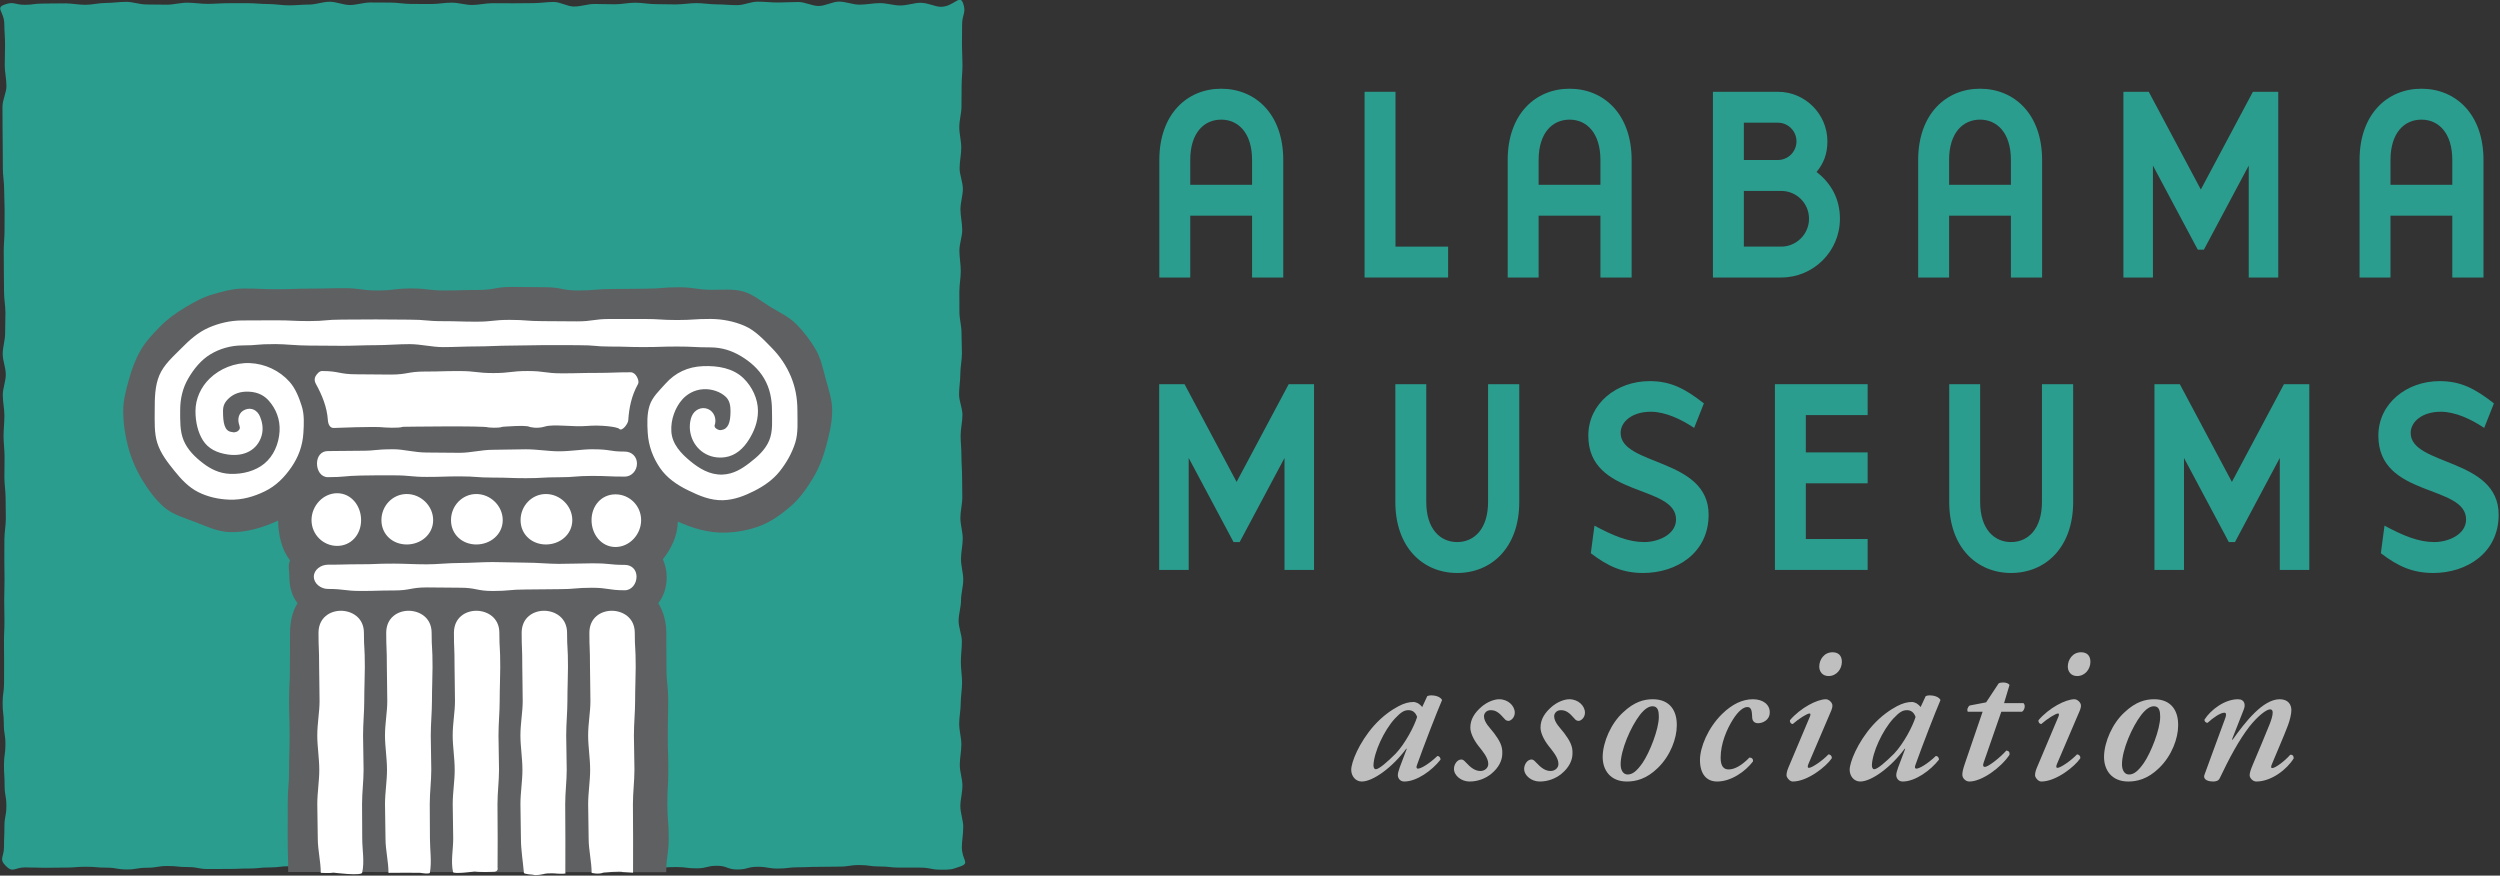
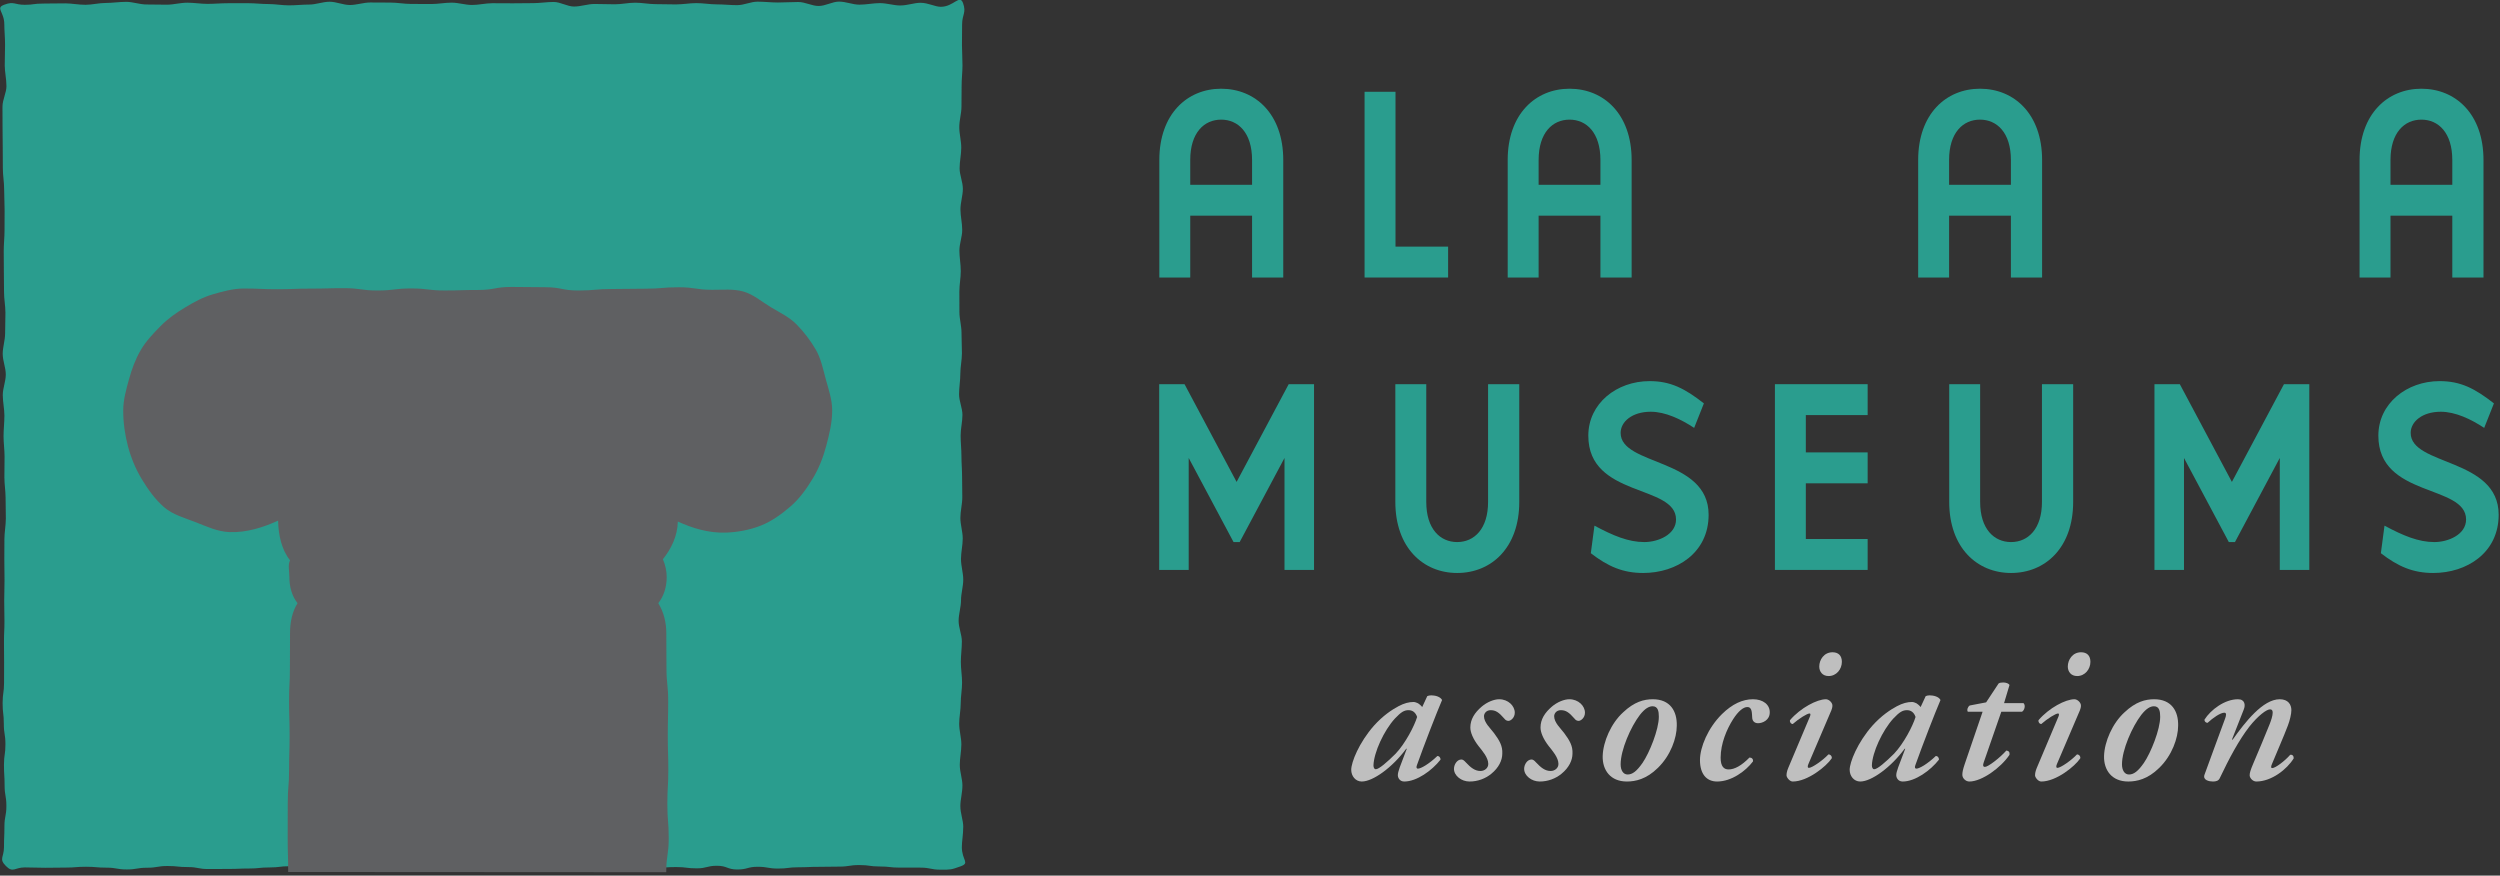
<svg xmlns="http://www.w3.org/2000/svg" width="100%" height="100%" viewBox="0 0 1085 380" version="1.1" xml:space="preserve" style="fill-rule:evenodd;clip-rule:evenodd;stroke-linejoin:round;stroke-miterlimit:1.414;">
  <rect x="0" y="0" width="1085" height="380" fill="#333333" stroke="none" />
  <g transform="matrix(1,0,0,1,-312,-536)">
    <g transform="matrix(4.167,0,0,4.167,-752.232,1788.23)">
      <path d="M355.442,-210.281C354.444,-209.923 354.428,-209.932 353.37,-209.932C352.311,-209.932 352.311,-210.146 351.252,-210.146C350.194,-210.146 350.194,-210.146 349.135,-210.146C348.077,-210.146 348.077,-210.265 347.018,-210.265C345.96,-210.265 345.96,-210.414 344.901,-210.414C343.842,-210.414 343.842,-210.252 342.784,-210.252C341.723,-210.252 341.723,-210.229 340.665,-210.229C339.604,-210.229 339.604,-210.183 338.543,-210.183C337.485,-210.183 337.485,-210.049 336.426,-210.049C335.366,-210.049 335.366,-210.235 334.307,-210.235C333.249,-210.235 333.249,-209.952 332.19,-209.952C331.131,-209.952 331.131,-210.34 330.071,-210.34C329.012,-210.34 329.012,-210.071 327.952,-210.071C326.891,-210.071 326.891,-210.205 325.833,-210.205C324.772,-210.205 324.772,-210.136 323.713,-210.136C322.655,-210.136 322.655,-209.918 321.594,-209.918C320.536,-209.918 320.536,-209.978 319.475,-209.978C318.415,-209.978 318.415,-210.138 317.354,-210.138C316.295,-210.138 316.295,-210.002 315.235,-210.002C314.176,-210.002 314.176,-210.269 313.116,-210.269C312.055,-210.269 312.055,-210.219 310.997,-210.219C309.936,-210.219 309.936,-210.374 308.876,-210.374C307.819,-210.374 307.819,-210.189 306.761,-210.189C305.702,-210.189 305.702,-210.296 304.643,-210.296C303.583,-210.296 303.583,-210.316 302.522,-210.316C301.464,-210.316 301.464,-210.19 300.405,-210.19C300.405,-210.19 299.347,-210.277 298.289,-210.277C297.231,-210.277 297.231,-210.338 296.172,-210.338C295.111,-210.338 295.111,-210.082 294.051,-210.082C292.991,-210.082 292.991,-209.862 291.932,-209.862C290.873,-209.862 290.873,-210.176 289.814,-210.176C288.754,-210.176 288.754,-210.211 287.694,-210.211C286.633,-210.211 286.633,-210.293 285.571,-210.293C284.512,-210.293 284.512,-210.165 283.452,-210.165C282.391,-210.165 282.391,-210.054 281.33,-210.054C280.269,-210.054 280.269,-210.01 279.209,-210.01C278.147,-210.01 278.147,-210 277.085,-210C276.024,-210 276.024,-210.204 274.964,-210.204C273.902,-210.204 273.902,-210.315 272.841,-210.315C271.78,-210.315 271.78,-210.136 270.718,-210.136C269.659,-210.136 269.659,-209.956 268.599,-209.956C267.538,-209.956 267.538,-210.144 266.477,-210.144C265.415,-210.144 265.415,-210.237 264.353,-210.237C263.29,-210.237 263.29,-210.151 262.228,-210.151C261.165,-210.151 261.165,-210.131 260.102,-210.131C259.038,-210.131 259.038,-210.168 257.974,-210.168C256.909,-210.168 256.761,-209.561 256.01,-210.315C255.256,-211.073 255.811,-211.22 255.811,-212.29C255.811,-213.36 255.856,-213.36 255.856,-214.43C255.856,-215.501 256.06,-215.501 256.06,-216.572C256.06,-217.641 255.875,-217.641 255.875,-218.71C255.875,-219.78 255.808,-219.78 255.808,-220.85C255.808,-221.919 255.961,-221.919 255.961,-222.989C255.961,-224.058 255.793,-224.058 255.793,-225.128C255.793,-226.199 255.668,-226.199 255.668,-227.27C255.668,-228.34 255.818,-228.34 255.818,-229.41C255.818,-230.48 255.823,-230.48 255.823,-231.55C255.823,-232.62 255.81,-232.62 255.81,-233.689C255.81,-234.76 255.859,-234.76 255.859,-235.83C255.859,-236.901 255.834,-236.901 255.834,-237.972C255.834,-239.043 255.866,-238.743 255.866,-240.112C255.866,-240.714 255.846,-241.431 255.846,-242.249C255.846,-242.901 255.855,-243.617 255.855,-244.391C255.855,-245.063 256.004,-245.777 256.004,-246.53C256.004,-247.213 255.977,-247.927 255.977,-248.669C255.977,-249.36 255.853,-250.074 255.853,-250.81C255.853,-251.505 255.871,-252.22 255.871,-252.95C255.871,-253.649 255.765,-254.363 255.765,-255.089C255.765,-255.791 255.854,-256.505 255.854,-257.229C255.854,-257.934 255.684,-258.647 255.684,-259.37C255.684,-260.077 255.998,-260.791 255.998,-261.511C255.998,-262.22 255.677,-262.935 255.677,-263.653C255.677,-264.363 255.929,-265.077 255.929,-265.793C255.929,-266.505 255.961,-267.22 255.961,-267.935C255.961,-268.649 255.815,-269.365 255.815,-270.08C255.815,-270.796 255.797,-271.512 255.797,-272.225C255.797,-272.944 255.784,-273.66 255.784,-274.372C255.784,-275.092 255.867,-275.808 255.867,-276.518C255.867,-277.24 255.875,-277.955 255.875,-278.664C255.875,-279.386 255.827,-280.102 255.827,-280.807C255.827,-281.533 255.692,-282.248 255.692,-282.951C255.692,-283.68 255.68,-284.396 255.68,-285.096C255.68,-285.828 255.661,-286.543 255.661,-287.24C255.661,-287.979 255.653,-288.697 255.653,-289.39C255.653,-290.134 256.067,-290.85 256.067,-291.534C256.067,-292.289 255.89,-293.006 255.89,-293.68C255.89,-294.453 255.922,-295.168 255.922,-295.82C255.922,-296.64 255.845,-297.357 255.845,-297.96C255.845,-299.326 254.864,-299.668 255.868,-300.032C256.864,-300.394 256.904,-300.011 257.963,-300.011C259.022,-300.011 258.713,-300.142 260.081,-300.142C260.674,-300.142 261.384,-300.161 262.199,-300.161C262.841,-300.161 263.548,-300.012 264.316,-300.012C264.98,-300.012 265.687,-300.204 266.436,-300.204C267.109,-300.204 267.815,-300.319 268.552,-300.319C269.231,-300.319 269.938,-300.044 270.668,-300.044C271.352,-300.044 272.058,-300.022 272.783,-300.022C273.471,-300.022 274.177,-300.231 274.899,-300.231C275.59,-300.231 276.296,-300.108 277.016,-300.108C277.709,-300.108 278.415,-300.175 279.133,-300.175C279.829,-300.175 280.535,-300.177 281.251,-300.177C281.948,-300.177 282.654,-300.089 283.37,-300.089C284.067,-300.089 284.774,-299.953 285.488,-299.953C286.188,-299.953 286.895,-300.036 287.607,-300.036C288.307,-300.036 289.013,-300.33 289.724,-300.33C290.425,-300.33 291.131,-299.99 291.841,-299.99C292.543,-299.99 293.25,-300.252 293.96,-300.252C294.663,-300.252 295.37,-300.241 296.079,-300.241C296.783,-300.241 297.49,-300.101 298.199,-300.101C298.904,-300.101 299.611,-300.092 300.32,-300.092C301.024,-300.092 301.73,-300.235 302.437,-300.235C303.143,-300.235 303.85,-299.994 304.557,-299.994C305.264,-299.994 305.972,-300.176 306.679,-300.176C307.388,-300.176 308.096,-300.166 308.803,-300.166C309.512,-300.166 310.221,-300.184 310.93,-300.184C311.639,-300.184 312.35,-300.307 313.057,-300.307C313.768,-300.307 314.479,-299.83 315.186,-299.83C315.895,-299.83 316.602,-300.097 317.307,-300.097C318.018,-300.097 318.725,-300.064 319.43,-300.064C320.141,-300.064 320.848,-300.23 321.551,-300.23C322.264,-300.23 322.973,-300.079 323.674,-300.079C324.389,-300.079 325.096,-300.051 325.797,-300.051C326.512,-300.051 327.221,-300.186 327.922,-300.186C328.637,-300.186 329.346,-300.056 330.045,-300.056C330.762,-300.056 331.469,-299.974 332.168,-299.974C332.885,-299.974 333.594,-300.337 334.29,-300.337C335.01,-300.337 335.717,-300.25 336.411,-300.25C337.133,-300.25 337.84,-300.302 338.532,-300.302C339.256,-300.302 339.963,-299.889 340.653,-299.889C341.381,-299.889 342.088,-300.343 342.776,-300.343C343.506,-300.343 344.213,-300.025 344.895,-300.025C345.633,-300.025 346.34,-300.186 347.014,-300.186C347.766,-300.186 348.475,-299.941 349.139,-299.941C349.907,-299.941 350.614,-300.221 351.256,-300.221C352.073,-300.221 352.782,-299.803 353.374,-299.803C354.741,-299.803 355.354,-301.168 355.704,-300.17C356.057,-299.161 355.6,-299.026 355.6,-297.956C355.6,-296.886 355.585,-297.195 355.585,-295.815C355.585,-295.215 355.639,-294.499 355.639,-293.676C355.639,-293.026 355.549,-292.311 355.549,-291.536C355.549,-290.867 355.534,-290.152 355.534,-289.397C355.534,-288.716 355.307,-288.001 355.307,-287.256C355.307,-286.568 355.512,-285.854 355.512,-285.116C355.512,-284.423 355.34,-283.71 355.34,-282.977C355.34,-282.281 355.678,-281.567 355.678,-280.837C355.678,-280.139 355.428,-279.425 355.428,-278.698C355.428,-277.997 355.612,-277.283 355.612,-276.558C355.612,-275.855 355.319,-275.141 355.319,-274.418C355.319,-273.713 355.461,-272.999 355.461,-272.277C355.461,-271.571 355.315,-270.858 355.315,-270.138C355.315,-269.431 355.321,-268.717 355.321,-267.998C355.321,-267.29 355.538,-266.576 355.538,-265.857C355.538,-265.147 355.581,-264.434 355.581,-263.716C355.581,-263.005 355.415,-262.291 355.415,-261.574C355.415,-260.864 355.284,-260.152 355.284,-259.438C355.284,-258.726 355.635,-258.013 355.635,-257.298C355.635,-256.585 355.446,-255.871 355.446,-255.157C355.446,-254.442 355.53,-253.727 355.53,-253.012C355.53,-252.296 355.598,-251.581 355.598,-250.866C355.598,-250.149 355.62,-249.433 355.62,-248.719C355.62,-248.001 355.42,-247.284 355.42,-246.57C355.42,-245.853 355.665,-245.138 355.665,-244.427C355.665,-243.709 355.483,-242.993 355.483,-242.283C355.483,-241.564 355.719,-240.848 355.719,-240.139C355.719,-239.418 355.487,-238.703 355.487,-237.994C355.487,-237.272 355.237,-236.557 355.237,-235.85C355.237,-235.127 355.575,-234.412 355.575,-233.706C355.575,-232.981 355.469,-232.267 355.469,-231.563C355.469,-230.836 355.596,-230.122 355.596,-229.42C355.596,-228.692 355.456,-227.978 355.456,-227.278C355.456,-226.547 355.297,-225.833 355.297,-225.135C355.297,-224.401 355.522,-223.686 355.522,-222.993C355.522,-222.254 355.358,-221.54 355.358,-220.852C355.358,-220.105 355.633,-219.39 355.633,-218.708C355.633,-217.95 355.418,-217.234 355.418,-216.563C355.418,-215.788 355.719,-215.073 355.719,-214.424C355.719,-213.602 355.573,-212.885 355.573,-212.286C355.573,-210.91 356.446,-210.64 355.442,-210.281Z" style="fill:rgb(42,157,142);" />
    </g>
    <g transform="matrix(4.167,0,0,4.167,-752.232,1788.23)">
      <path d="M324.786,-209.669C324.786,-211.447 325.043,-211.447 325.043,-213.224C325.043,-215 324.901,-215 324.901,-216.775C324.901,-218.552 325.002,-218.552 325.002,-220.33C325.002,-222.107 324.946,-222.107 324.946,-223.885C324.946,-225.663 324.989,-225.663 324.989,-227.442C324.989,-229.223 324.809,-229.223 324.809,-231.004C324.809,-232.785 324.793,-232.785 324.793,-234.566C324.793,-235.735 324.504,-236.8 323.958,-237.688C324.542,-238.439 324.833,-239.385 324.833,-240.416C324.833,-241.057 324.678,-241.717 324.436,-242.267C325.309,-243.353 325.963,-244.689 325.991,-246.191C327.497,-245.504 329.2,-244.977 330.985,-245.038C332.249,-245.082 333.508,-245.327 334.622,-245.763C335.772,-246.213 336.807,-246.972 337.739,-247.775C338.661,-248.57 339.391,-249.59 340.043,-250.668C340.668,-251.702 341.126,-252.85 341.452,-254.086C341.756,-255.249 342.071,-256.472 342.069,-257.765C342.069,-258.885 341.698,-259.94 341.411,-260.984C341.118,-262.051 340.907,-263.157 340.36,-264.1C339.809,-265.048 339.126,-265.942 338.362,-266.72C337.6,-267.496 336.588,-267.967 335.659,-268.529C334.733,-269.087 333.868,-269.85 332.821,-270.149C331.795,-270.444 330.67,-270.322 329.571,-270.329C327.831,-270.331 327.831,-270.592 326.09,-270.592C324.348,-270.592 324.348,-270.444 322.606,-270.444C320.864,-270.444 320.864,-270.411 319.122,-270.411C317.379,-270.411 317.379,-270.256 315.637,-270.256C313.895,-270.256 313.895,-270.597 312.153,-270.597C310.409,-270.597 310.409,-270.626 308.667,-270.626C306.923,-270.626 306.923,-270.311 305.18,-270.311C303.437,-270.311 303.437,-270.259 301.693,-270.259C299.951,-270.259 299.951,-270.469 298.21,-270.469C296.467,-270.469 296.467,-270.256 294.723,-270.256C292.98,-270.256 292.98,-270.498 291.236,-270.498C289.492,-270.498 289.492,-270.453 287.748,-270.453C286.001,-270.453 286.001,-270.387 284.253,-270.387C282.507,-270.387 282.506,-270.464 280.76,-270.461C279.657,-270.455 278.611,-270.158 277.585,-269.864C276.536,-269.564 275.61,-269.052 274.684,-268.495C273.751,-267.934 272.887,-267.329 272.123,-266.553C271.357,-265.775 270.603,-264.992 270.051,-264.044C269.502,-263.102 269.123,-262.074 268.83,-261.007C268.542,-259.962 268.231,-258.886 268.23,-257.765C268.228,-256.472 268.412,-255.213 268.717,-254.051C269.043,-252.814 269.536,-251.641 270.161,-250.606C270.813,-249.528 271.566,-248.48 272.488,-247.684C273.42,-246.88 274.662,-246.56 275.813,-246.108C276.926,-245.674 278.055,-245.135 279.32,-245.091C281.107,-245.029 282.854,-245.599 284.361,-246.286C284.389,-244.784 284.729,-243.246 285.6,-242.161C285.358,-241.61 285.534,-241.057 285.534,-240.416C285.534,-239.385 285.797,-238.439 286.382,-237.688C285.834,-236.801 285.602,-235.735 285.602,-234.566C285.602,-232.789 285.59,-232.789 285.59,-231.014C285.59,-229.238 285.503,-229.238 285.503,-227.463C285.503,-225.687 285.558,-225.687 285.558,-223.909C285.558,-222.132 285.505,-222.132 285.505,-220.357C285.505,-218.58 285.364,-218.58 285.364,-216.804C285.364,-215.027 285.358,-215.027 285.358,-213.248C285.358,-211.47 285.409,-211.47 285.409,-209.693" style="fill:rgb(95,96,98);fill-rule:nonzero;" />
    </g>
    <g transform="matrix(4.167,0,0,4.167,-752.232,1788.23)">
-       <path d="M289.545,-250.813C288.826,-250.813 288.41,-251.5 288.41,-252.23C288.41,-252.96 288.826,-253.531 289.545,-253.531C291.262,-253.531 291.262,-253.564 292.978,-253.564C294.695,-253.564 294.321,-253.72 296.413,-253.72C297.409,-253.72 298.574,-253.379 299.846,-253.379C300.927,-253.379 302.085,-253.35 303.28,-253.35C304.404,-253.35 305.561,-253.665 306.717,-253.665C307.876,-253.665 309.034,-253.717 310.157,-253.717C311.356,-253.717 312.516,-253.507 313.598,-253.507C314.872,-253.507 316.04,-253.72 317.036,-253.72C319.126,-253.72 318.751,-253.478 320.467,-253.478C321.184,-253.478 321.737,-252.96 321.737,-252.23C321.737,-251.5 321.184,-250.871 320.467,-250.871C318.751,-250.871 318.751,-250.944 317.034,-250.944C315.315,-250.944 315.315,-250.804 313.598,-250.804C311.881,-250.804 311.881,-250.707 310.165,-250.707C308.448,-250.707 308.448,-250.77 306.733,-250.77C305.016,-250.77 305.016,-250.896 303.299,-250.896C301.581,-250.896 301.581,-250.84 299.864,-250.84C298.146,-250.84 298.146,-251.003 296.428,-251.003C294.707,-251.003 294.706,-251.015 292.985,-250.983C291.264,-250.952 291.266,-250.813 289.545,-250.813ZM315.002,-246.34C315.002,-244.848 313.719,-243.803 312.252,-243.803C310.788,-243.803 309.614,-244.848 309.614,-246.34C309.614,-247.832 310.788,-249.058 312.252,-249.058C313.719,-249.058 315.002,-247.832 315.002,-246.34ZM307.756,-246.34C307.756,-244.848 306.472,-243.803 305.005,-243.803C303.539,-243.803 302.368,-244.848 302.368,-246.34C302.368,-247.832 303.539,-249.058 305.005,-249.058C306.472,-249.058 307.756,-247.832 307.756,-246.34ZM300.509,-246.34C300.509,-244.848 299.225,-243.803 297.758,-243.803C296.292,-243.803 295.121,-244.848 295.121,-246.34C295.121,-247.832 296.292,-249.058 297.758,-249.058C299.225,-249.058 300.509,-247.832 300.509,-246.34ZM316.53,-256.147C315.13,-256.022 313.038,-256.363 312.162,-256.089C311.286,-255.816 310.527,-256.059 310.527,-256.059C310.208,-256.262 307.728,-256.059 307.728,-256.059C307.277,-255.888 306.266,-255.996 306.266,-255.996C305.821,-256.187 297.362,-256.059 297.362,-256.059C296.903,-255.888 295.39,-255.996 295.39,-255.996C294.564,-256.123 290.138,-255.938 290.138,-255.938C289.737,-255.938 289.567,-256.361 289.542,-256.768C289.457,-258.104 288.935,-259.377 288.281,-260.556C288.149,-260.795 288.124,-261.086 288.26,-261.324C288.396,-261.561 288.658,-261.869 288.928,-261.869C290.713,-261.869 290.713,-261.528 292.498,-261.528C294.284,-261.528 294.284,-261.499 296.07,-261.499C297.856,-261.499 297.856,-261.814 299.642,-261.814C301.428,-261.814 301.428,-261.866 303.213,-261.866C304.999,-261.866 304.999,-261.656 306.785,-261.656C308.569,-261.656 308.569,-261.869 310.356,-261.869C312.141,-261.869 312.141,-261.627 313.928,-261.627C315.717,-261.627 315.717,-261.672 317.506,-261.672C319.295,-261.672 319.295,-261.738 321.085,-261.738C321.354,-261.738 321.573,-261.536 321.711,-261.299C321.846,-261.062 321.967,-260.734 321.836,-260.495C321.182,-259.315 320.915,-258.079 320.831,-256.745C320.805,-256.337 320.158,-255.542 319.891,-255.843C319.699,-256.06 317.929,-256.272 316.53,-256.147ZM290.511,-249.141C291.977,-249.141 293.004,-247.832 293.004,-246.34C293.004,-244.848 291.977,-243.655 290.511,-243.655C289.045,-243.655 287.841,-244.848 287.841,-246.34C287.841,-247.832 289.045,-249.141 290.511,-249.141ZM290.136,-209.622C289.772,-209.548 288.804,-209.603 288.804,-209.603C288.804,-210.783 288.493,-211.978 288.493,-213.173C288.493,-214.371 288.442,-215.566 288.442,-216.748C288.442,-217.959 288.649,-219.154 288.649,-220.32C288.649,-221.554 288.44,-222.753 288.44,-223.896C288.44,-225.162 288.678,-226.363 288.678,-227.469C288.678,-228.811 288.634,-230.016 288.634,-231.036C288.634,-233.253 288.568,-232.817 288.568,-234.6C288.568,-236.205 289.795,-236.899 290.9,-236.899C292.007,-236.899 293.298,-236.205 293.298,-234.6C293.298,-232.817 293.393,-233.253 293.393,-231.035C293.393,-230.015 293.332,-228.81 293.332,-227.467C293.332,-226.362 293.209,-225.164 293.209,-223.898C293.209,-222.758 293.263,-221.562 293.263,-220.33C293.263,-219.168 293.104,-217.974 293.104,-216.763C293.104,-215.584 293.122,-214.388 293.122,-213.193C293.122,-211.998 293.373,-210.772 293.117,-209.621C293.036,-209.255 290.136,-209.622 290.136,-209.622ZM299.127,-209.61C298.531,-209.625 295.856,-209.603 295.856,-209.603C295.856,-210.783 295.546,-211.978 295.546,-213.173C295.546,-214.371 295.495,-215.566 295.495,-216.748C295.495,-217.959 295.702,-219.154 295.702,-220.32C295.702,-221.554 295.493,-222.753 295.493,-223.896C295.493,-225.162 295.731,-226.363 295.731,-227.469C295.731,-228.811 295.687,-230.016 295.687,-231.036C295.687,-233.253 295.621,-232.817 295.621,-234.6C295.621,-236.205 296.846,-236.899 297.953,-236.899C299.059,-236.899 300.35,-236.205 300.35,-234.6C300.35,-232.817 300.445,-233.253 300.445,-231.035C300.445,-230.015 300.384,-228.81 300.384,-227.467C300.384,-226.362 300.26,-225.164 300.26,-223.898C300.26,-222.758 300.314,-221.562 300.314,-220.33C300.314,-219.168 300.155,-217.974 300.155,-216.763C300.155,-215.584 300.174,-214.388 300.174,-213.193C300.174,-211.998 300.374,-210.783 300.169,-209.621C300.135,-209.429 299.127,-209.61 299.127,-209.61ZM302.577,-209.687C302.333,-210.841 302.598,-211.978 302.598,-213.173C302.598,-214.371 302.547,-215.566 302.547,-216.748C302.547,-217.959 302.753,-219.154 302.753,-220.32C302.753,-221.554 302.544,-222.753 302.544,-223.896C302.544,-225.162 302.782,-226.363 302.782,-227.469C302.782,-228.811 302.738,-230.016 302.738,-231.036C302.738,-233.253 302.673,-232.817 302.673,-234.6C302.673,-236.205 303.899,-236.899 305.006,-236.899C306.111,-236.899 307.404,-236.205 307.404,-234.6C307.404,-232.817 307.497,-233.253 307.497,-231.035C307.497,-230.015 307.437,-228.81 307.437,-227.467C307.437,-226.362 307.314,-225.164 307.314,-223.898C307.314,-222.758 307.369,-221.562 307.369,-220.33C307.369,-219.168 307.209,-217.974 307.209,-216.763C307.209,-215.584 307.228,-214.388 307.228,-213.193C307.228,-211.998 307.218,-211.335 307.218,-210.156C307.218,-210.156 307.359,-209.671 306.721,-209.711C306.721,-209.711 305.511,-209.644 304.839,-209.745C304.839,-209.745 302.628,-209.445 302.577,-209.687ZM309.961,-209.603C309.862,-210.779 309.651,-211.978 309.651,-213.173C309.651,-214.371 309.6,-215.566 309.6,-216.748C309.6,-217.959 309.807,-219.154 309.807,-220.32C309.807,-221.554 309.598,-222.753 309.598,-223.896C309.598,-225.162 309.836,-226.363 309.836,-227.469C309.836,-228.811 309.792,-230.016 309.792,-231.036C309.792,-233.253 309.727,-232.817 309.727,-234.6C309.727,-236.205 310.952,-236.899 312.059,-236.899C313.165,-236.899 314.456,-236.205 314.456,-234.6C314.456,-232.817 314.551,-233.253 314.551,-231.035C314.551,-230.015 314.491,-228.81 314.491,-227.467C314.491,-226.362 314.366,-225.164 314.366,-223.898C314.366,-222.758 314.42,-221.562 314.42,-220.33C314.42,-219.168 314.262,-217.974 314.262,-216.763C314.262,-215.584 314.28,-214.388 314.28,-213.193C314.28,-211.998 314.276,-210.8 314.276,-209.621C314.276,-209.621 314.577,-209.463 313.461,-209.519C313.461,-209.519 312.514,-209.63 311.957,-209.463C311.957,-209.463 311.233,-209.296 310.898,-209.408C310.898,-209.408 309.973,-209.464 309.961,-209.603ZM320.26,-209.686C320.037,-209.797 318.254,-209.63 318.254,-209.63C317.698,-209.408 317.014,-209.603 317.014,-209.603C317.014,-210.783 316.704,-211.978 316.704,-213.173C316.704,-214.371 316.653,-215.566 316.653,-216.748C316.653,-217.959 316.86,-219.154 316.86,-220.32C316.86,-221.554 316.651,-222.753 316.651,-223.896C316.651,-225.162 316.889,-226.363 316.889,-227.469C316.889,-228.811 316.844,-230.016 316.844,-231.036C316.844,-233.253 316.78,-232.817 316.78,-234.6C316.78,-236.205 318.004,-236.899 319.112,-236.899C320.217,-236.899 321.508,-236.205 321.508,-234.6C321.508,-232.817 321.604,-233.253 321.604,-231.035C321.604,-230.015 321.543,-228.81 321.543,-227.467C321.543,-226.362 321.418,-225.164 321.418,-223.898C321.418,-222.758 321.473,-221.562 321.473,-220.33C321.473,-219.168 321.315,-217.974 321.315,-216.763C321.315,-215.584 321.333,-214.388 321.333,-213.193C321.333,-211.998 321.329,-210.8 321.329,-209.621L320.26,-209.686ZM320.467,-239.033C318.751,-239.033 318.751,-239.295 317.034,-239.295C315.315,-239.295 315.315,-239.148 313.598,-239.148C311.881,-239.148 311.881,-239.114 310.165,-239.114C308.448,-239.114 308.448,-238.959 306.733,-238.959C305.016,-238.959 305.016,-239.3 303.299,-239.3C301.581,-239.3 301.581,-239.33 299.864,-239.33C298.146,-239.33 298.146,-239.014 296.428,-239.014C294.707,-239.014 294.707,-238.962 292.986,-238.962C291.266,-238.962 291.266,-239.172 289.545,-239.172C288.826,-239.172 288.081,-239.719 288.081,-240.45C288.081,-241.181 288.826,-241.697 289.545,-241.697C291.262,-241.697 291.262,-241.742 292.978,-241.742C294.695,-241.742 294.321,-241.809 296.413,-241.809C297.409,-241.809 298.574,-241.735 299.845,-241.735C300.927,-241.735 302.085,-241.875 303.28,-241.875C304.404,-241.875 305.561,-241.972 306.717,-241.972C307.876,-241.972 309.034,-241.91 310.157,-241.91C311.356,-241.91 312.516,-241.784 313.598,-241.784C314.872,-241.784 316.04,-241.839 317.036,-241.839C319.126,-241.839 318.751,-241.678 320.467,-241.678C321.184,-241.678 321.692,-241.181 321.692,-240.45C321.692,-239.719 321.184,-239.033 320.467,-239.033ZM319.501,-243.54C318.034,-243.54 317.006,-244.848 317.006,-246.34C317.006,-247.832 318.034,-249.025 319.501,-249.025C320.967,-249.025 322.17,-247.832 322.17,-246.34C322.17,-244.848 320.967,-243.54 319.501,-243.54ZM329.969,-255.892C330.073,-255.835 330.206,-255.676 330.524,-255.722C331.215,-255.821 331.485,-256.463 331.479,-257.709C331.477,-258.239 331.401,-258.777 330.997,-259.17C330.448,-259.706 329.545,-260.013 328.7,-259.978C327.62,-259.932 326.858,-259.36 326.458,-258.908C325.731,-258.088 325.239,-256.828 325.317,-255.569C325.397,-254.256 326.331,-253.274 327.295,-252.481C328.211,-251.727 329.309,-251.037 330.637,-251.083C331.784,-251.123 332.676,-251.696 333.458,-252.297C334.28,-252.929 335.104,-253.653 335.514,-254.647C335.911,-255.607 335.797,-256.733 335.797,-257.792C335.795,-258.991 335.565,-260.084 334.991,-261.071C334.409,-262.074 333.565,-262.816 332.579,-263.411C331.608,-263.995 330.579,-264.323 329.399,-264.331C327.661,-264.333 327.661,-264.419 325.92,-264.419C324.18,-264.419 324.18,-264.363 322.44,-264.363C320.7,-264.363 320.7,-264.417 318.96,-264.417C317.217,-264.417 317.633,-264.561 315.475,-264.561C314.475,-264.561 313.299,-264.566 311.991,-264.566C310.911,-264.566 309.739,-264.515 308.508,-264.515C307.39,-264.515 306.221,-264.43 305.023,-264.43C303.883,-264.43 302.716,-264.359 301.54,-264.359C300.38,-264.359 299.212,-264.669 298.053,-264.669C296.875,-264.669 295.707,-264.561 294.565,-264.561C293.364,-264.561 292.194,-264.495 291.073,-264.495C289.84,-264.495 288.668,-264.52 287.584,-264.52C286.277,-264.52 285.101,-264.674 284.102,-264.674C281.946,-264.674 282.362,-264.539 280.622,-264.534C279.442,-264.527 278.291,-264.2 277.321,-263.617C276.333,-263.022 275.583,-262.091 274.999,-261.088C274.423,-260.1 274.162,-258.991 274.161,-257.792C274.16,-256.733 274.12,-255.615 274.518,-254.653C274.928,-253.661 275.712,-252.901 276.534,-252.272C277.317,-251.67 278.232,-251.196 279.377,-251.156C280.705,-251.11 282.006,-251.468 282.923,-252.222C283.888,-253.016 284.433,-254.269 284.513,-255.58C284.591,-256.84 284.127,-257.945 283.399,-258.767C282.999,-259.219 282.381,-259.674 281.301,-259.719C280.457,-259.755 279.737,-259.523 279.186,-258.987C278.782,-258.595 278.626,-258.238 278.623,-257.708C278.617,-256.463 278.786,-255.631 279.476,-255.528C279.86,-255.471 279.676,-255.451 280.033,-255.541C280.11,-255.56 280.274,-255.678 280.344,-255.816C280.401,-255.93 280.367,-256.067 280.332,-256.189C280.077,-256.866 280.253,-257.573 280.918,-257.843C281.592,-258.118 282.208,-257.781 282.483,-257.109C282.685,-256.614 282.869,-255.881 282.636,-255.109C282.193,-253.647 280.835,-252.925 279.13,-253.173C278.024,-253.334 277.087,-253.758 276.523,-254.66C276.036,-255.442 275.749,-256.506 275.754,-257.722C275.761,-258.972 276.312,-260.19 277.226,-261.079C278.299,-262.123 279.856,-262.762 281.423,-262.694C282.98,-262.629 284.51,-261.922 285.554,-260.744C286.166,-260.053 286.535,-259.125 286.823,-258.209C287.099,-257.332 287.053,-256.388 286.994,-255.423C286.911,-254.07 286.475,-252.919 285.76,-251.873C285.037,-250.814 284.154,-249.912 282.98,-249.341C281.87,-248.8 280.627,-248.423 279.287,-248.471C278.117,-248.511 277.002,-248.774 276.032,-249.264C275.032,-249.769 274.252,-250.606 273.538,-251.5C272.856,-252.353 272.127,-253.265 271.773,-254.393C271.449,-255.424 271.508,-256.595 271.509,-257.795C271.51,-259.049 271.524,-260.316 271.991,-261.423C272.467,-262.551 273.434,-263.375 274.283,-264.237C275.131,-265.099 276.019,-265.898 277.128,-266.384C278.214,-266.858 279.382,-267.129 280.614,-267.136C282.354,-267.138 282.354,-267.151 284.093,-267.151C285.835,-267.151 285.835,-267.07 287.577,-267.07C289.317,-267.07 289.317,-267.225 291.058,-267.225C292.8,-267.225 292.8,-267.243 294.543,-267.243C296.284,-267.243 296.284,-267.219 298.025,-267.219C299.767,-267.219 299.767,-267.061 301.509,-267.061C303.252,-267.061 303.252,-267.008 304.995,-267.008C306.737,-267.008 306.737,-267.196 308.481,-267.196C310.221,-267.196 310.221,-267.064 311.963,-267.064C313.706,-267.064 313.706,-267.04 315.448,-267.04C317.192,-267.04 317.192,-267.288 318.934,-267.288C320.678,-267.288 320.678,-267.29 322.42,-267.29C324.167,-267.29 324.167,-267.18 325.915,-267.18C327.661,-267.18 327.661,-267.296 329.407,-267.293C330.637,-267.286 331.881,-267.038 332.967,-266.563C334.075,-266.077 334.928,-265.141 335.776,-264.279C336.624,-263.415 337.288,-262.436 337.764,-261.309C338.229,-260.202 338.444,-259.048 338.446,-257.795C338.446,-256.595 338.545,-255.431 338.221,-254.399C337.866,-253.271 337.27,-252.258 336.588,-251.405C335.874,-250.511 334.928,-249.873 333.928,-249.368C332.958,-248.88 331.895,-248.454 330.725,-248.414C329.385,-248.366 328.186,-248.897 327.077,-249.438C325.903,-250.009 324.85,-250.728 324.127,-251.786C323.413,-252.832 322.94,-254.061 322.858,-255.412C322.797,-256.378 322.77,-257.379 323.045,-258.256C323.335,-259.172 324.077,-259.84 324.69,-260.531C325.733,-261.71 327.045,-262.309 328.602,-262.375C330.168,-262.441 331.752,-262.164 332.827,-261.12C333.741,-260.231 334.333,-258.973 334.338,-257.723C334.344,-256.507 333.883,-255.503 333.395,-254.721C332.833,-253.819 332.028,-253.054 330.922,-252.893C329.217,-252.645 327.823,-253.647 327.379,-255.109C327.145,-255.878 327.235,-256.648 327.436,-257.146C327.711,-257.825 328.442,-258.189 329.118,-257.916C329.784,-257.647 330.069,-256.853 329.813,-256.165C329.813,-256.165 329.83,-255.967 329.969,-255.892Z" style="fill:white;fill-rule:nonzero;" />
-     </g>
+       </g>
  </g>
  <g transform="matrix(1,0,0,1,-312,-536)">
    <g transform="matrix(6.043,0,0,6.043,-747.195,1769.09)">
      <path d="M260.758,-184.122L258.538,-184.122L258.538,-192.562C258.538,-195.862 260.538,-197.681 262.978,-197.681C265.438,-197.681 267.438,-195.862 267.438,-192.562L267.438,-184.122L265.198,-184.122L265.198,-188.562L260.758,-188.562L260.758,-184.122ZM265.198,-192.562C265.198,-194.522 264.198,-195.461 262.978,-195.461C261.758,-195.461 260.758,-194.522 260.758,-192.562L260.758,-190.782L265.198,-190.782L265.198,-192.562Z" style="fill:rgb(42,157,142);fill-rule:nonzero;" />
    </g>
    <g transform="matrix(6.043,0,0,6.043,-747.195,1769.09)">
      <path d="M275.499,-186.341L279.278,-186.341L279.278,-184.122L273.278,-184.122L273.278,-197.461L275.499,-197.461L275.499,-186.341Z" style="fill:rgb(42,157,142);fill-rule:nonzero;" />
    </g>
    <g transform="matrix(6.043,0,0,6.043,-747.195,1769.09)">
      <path d="M285.778,-184.122L283.557,-184.122L283.557,-192.562C283.557,-195.862 285.557,-197.681 287.998,-197.681C290.458,-197.681 292.458,-195.862 292.458,-192.562L292.458,-184.122L290.217,-184.122L290.217,-188.562L285.778,-188.562L285.778,-184.122ZM290.217,-192.562C290.217,-194.522 289.217,-195.461 287.998,-195.461C286.778,-195.461 285.778,-194.522 285.778,-192.562L285.778,-190.782L290.217,-190.782L290.217,-192.562Z" style="fill:rgb(42,157,142);fill-rule:nonzero;" />
    </g>
    <g transform="matrix(6.043,0,0,6.043,-747.195,1769.09)">
-       <path d="M298.297,-197.461L302.958,-197.461C304.918,-197.461 306.518,-195.862 306.518,-193.902C306.518,-192.982 306.238,-192.301 305.738,-191.702C306.757,-190.921 307.418,-189.801 307.418,-188.341C307.418,-186.002 305.518,-184.122 303.198,-184.122C302.958,-184.122 298.297,-184.122 298.297,-184.122L298.297,-197.461ZM300.518,-192.562L302.958,-192.562C303.698,-192.562 304.297,-193.162 304.297,-193.902C304.297,-194.641 303.698,-195.242 302.958,-195.242C302.757,-195.242 300.518,-195.242 300.518,-195.242L300.518,-192.562ZM300.518,-186.341L303.198,-186.341C304.297,-186.341 305.198,-187.242 305.198,-188.341C305.198,-189.461 304.297,-190.341 303.198,-190.341C302.757,-190.341 300.518,-190.341 300.518,-190.341L300.518,-186.341Z" style="fill:rgb(42,157,142);fill-rule:nonzero;" />
-     </g>
+       </g>
    <g transform="matrix(6.043,0,0,6.043,-747.195,1769.09)">
      <path d="M315.257,-184.122L313.037,-184.122L313.037,-192.562C313.037,-195.862 315.037,-197.681 317.477,-197.681C319.937,-197.681 321.937,-195.862 321.937,-192.562L321.937,-184.122L319.697,-184.122L319.697,-188.562L315.257,-188.562L315.257,-184.122ZM319.697,-192.562C319.697,-194.522 318.697,-195.461 317.477,-195.461C316.257,-195.461 315.257,-194.522 315.257,-192.562L315.257,-190.782L319.697,-190.782L319.697,-192.562Z" style="fill:rgb(42,157,142);fill-rule:nonzero;" />
    </g>
    <g transform="matrix(6.043,0,0,6.043,-747.195,1769.09)">
-       <path d="M336.777,-184.122L336.777,-192.162L333.557,-186.122L333.117,-186.122L329.897,-192.162L329.897,-184.122L327.777,-184.122L327.777,-197.461L329.597,-197.461L333.337,-190.442L337.077,-197.461L338.897,-197.461L338.897,-184.122L336.777,-184.122Z" style="fill:rgb(42,157,142);fill-rule:nonzero;" />
-     </g>
+       </g>
    <g transform="matrix(6.043,0,0,6.043,-747.195,1769.09)">
      <path d="M346.958,-184.122L344.737,-184.122L344.737,-192.562C344.737,-195.862 346.737,-197.681 349.177,-197.681C351.637,-197.681 353.637,-195.862 353.637,-192.562L353.637,-184.122L351.397,-184.122L351.397,-188.562L346.958,-188.562L346.958,-184.122ZM351.397,-192.562C351.397,-194.522 350.397,-195.461 349.177,-195.461C347.958,-195.461 346.958,-194.522 346.958,-192.562L346.958,-190.782L351.397,-190.782L351.397,-192.562Z" style="fill:rgb(42,157,142);fill-rule:nonzero;" />
    </g>
    <g transform="matrix(6.043,0,0,6.043,-747.195,1769.09)">
      <path d="M267.528,-163.122L267.528,-171.162L264.308,-165.122L263.868,-165.122L260.647,-171.162L260.647,-163.122L258.528,-163.122L258.528,-176.461L260.348,-176.461L264.087,-169.442L267.828,-176.461L269.648,-176.461L269.648,-163.122L267.528,-163.122Z" style="fill:rgb(42,157,142);fill-rule:nonzero;" />
    </g>
    <g transform="matrix(6.043,0,0,6.043,-747.195,1769.09)">
      <path d="M277.709,-176.461L277.709,-168.002C277.709,-166.062 278.709,-165.122 279.928,-165.122C281.148,-165.122 282.148,-166.062 282.148,-168.002L282.148,-176.461L284.388,-176.461L284.388,-168.002C284.388,-164.721 282.388,-162.902 279.928,-162.902C277.488,-162.902 275.488,-164.721 275.488,-168.002L275.488,-176.461L277.709,-176.461Z" style="fill:rgb(42,157,142);fill-rule:nonzero;" />
    </g>
    <g transform="matrix(6.043,0,0,6.043,-747.195,1769.09)">
      <path d="M293.288,-162.902C291.847,-162.902 290.767,-163.362 289.527,-164.322L289.788,-166.301C291.127,-165.582 292.227,-165.122 293.368,-165.122C294.368,-165.122 295.647,-165.662 295.647,-166.742C295.647,-169.282 289.347,-168.301 289.347,-172.761C289.347,-175.082 291.387,-176.681 293.748,-176.681C295.248,-176.681 296.267,-176.162 297.647,-175.082L296.948,-173.322C296.007,-173.942 294.887,-174.482 293.828,-174.482C292.488,-174.482 291.668,-173.761 291.668,-172.961C291.668,-170.582 297.987,-171.181 297.987,-167.082C297.987,-164.341 295.687,-162.902 293.288,-162.902Z" style="fill:rgb(42,157,142);fill-rule:nonzero;" />
    </g>
    <g transform="matrix(6.043,0,0,6.043,-747.195,1769.09)">
      <path d="M302.748,-176.461L309.408,-176.461L309.408,-174.242L304.968,-174.242L304.968,-171.562L309.408,-171.562L309.408,-169.341L304.968,-169.341L304.968,-165.341L309.408,-165.341L309.408,-163.122L302.748,-163.122L302.748,-176.461Z" style="fill:rgb(42,157,142);fill-rule:nonzero;" />
    </g>
    <g transform="matrix(6.043,0,0,6.043,-747.195,1769.09)">
      <path d="M317.488,-176.461L317.488,-168.002C317.488,-166.062 318.488,-165.122 319.708,-165.122C320.927,-165.122 321.927,-166.062 321.927,-168.002L321.927,-176.461L324.168,-176.461L324.168,-168.002C324.168,-164.721 322.168,-162.902 319.708,-162.902C317.267,-162.902 315.267,-164.721 315.267,-168.002L315.267,-176.461L317.488,-176.461Z" style="fill:rgb(42,157,142);fill-rule:nonzero;" />
    </g>
    <g transform="matrix(6.043,0,0,6.043,-747.195,1769.09)">
      <path d="M339.007,-163.122L339.007,-171.162L335.788,-165.122L335.347,-165.122L332.127,-171.162L332.127,-163.122L330.007,-163.122L330.007,-176.461L331.828,-176.461L335.568,-169.442L339.307,-176.461L341.127,-176.461L341.127,-163.122L339.007,-163.122Z" style="fill:rgb(42,157,142);fill-rule:nonzero;" />
    </g>
    <g transform="matrix(6.043,0,0,6.043,-747.195,1769.09)">
      <path d="M350.028,-162.902C348.587,-162.902 347.507,-163.362 346.267,-164.322L346.528,-166.301C347.868,-165.582 348.967,-165.122 350.108,-165.122C351.108,-165.122 352.387,-165.662 352.387,-166.742C352.387,-169.282 346.087,-168.301 346.087,-172.761C346.087,-175.082 348.127,-176.681 350.488,-176.681C351.988,-176.681 353.007,-176.162 354.387,-175.082L353.688,-173.322C352.748,-173.942 351.627,-174.482 350.568,-174.482C349.228,-174.482 348.408,-173.761 348.408,-172.961C348.408,-170.582 354.727,-171.181 354.727,-167.082C354.727,-164.341 352.427,-162.902 350.028,-162.902Z" style="fill:rgb(42,157,142);fill-rule:nonzero;" />
    </g>
    <g>
      <g transform="matrix(6.043,0,0,6.043,-747.195,1769.09)">
        <path d="M277.78,-154.057C277.836,-154.085 277.948,-154.114 278.06,-154.114C278.327,-154.114 278.718,-154.03 278.844,-153.778C278.453,-152.868 277.556,-150.557 277.039,-149.102C276.968,-148.919 277.024,-148.849 277.108,-148.849C277.318,-148.849 277.892,-149.171 278.508,-149.759C278.621,-149.759 278.732,-149.675 278.732,-149.494C278.116,-148.71 277.024,-147.925 276.128,-147.925C275.793,-147.925 275.667,-148.206 275.667,-148.374C275.667,-148.513 275.709,-148.668 275.806,-148.948L276.31,-150.278L276.268,-150.278C275.289,-148.948 273.888,-147.925 273.077,-147.925C272.628,-147.925 272.32,-148.318 272.32,-148.765C272.32,-149.312 272.88,-150.725 273.959,-151.944C274.588,-152.644 275.232,-153.078 275.709,-153.33C276.128,-153.553 276.464,-153.637 276.8,-153.637C276.913,-153.637 277.024,-153.582 277.123,-153.54C277.192,-153.498 277.333,-153.385 277.417,-153.274L277.78,-154.057ZM275.457,-152.448C274.672,-151.593 273.944,-150.011 273.917,-149.087C273.917,-148.933 273.972,-148.807 274.085,-148.807C274.308,-148.807 274.896,-149.312 275.512,-149.927C276.212,-150.669 276.856,-151.916 277.052,-152.56C276.94,-152.896 276.716,-153.049 276.436,-153.049C276.128,-153.049 275.904,-152.923 275.457,-152.448Z" style="fill:rgb(191,191,191);fill-rule:nonzero;" />
      </g>
      <g transform="matrix(6.043,0,0,6.043,-747.195,1769.09)">
        <path d="M279.698,-148.835C279.698,-149.144 279.921,-149.507 280.23,-149.507C280.341,-149.507 280.44,-149.423 280.538,-149.312C280.902,-148.919 281.21,-148.681 281.602,-148.681C281.896,-148.681 282.162,-148.891 282.162,-149.186C282.162,-149.648 281.728,-150.137 281.461,-150.473C281.07,-150.978 280.874,-151.454 280.874,-151.803C280.874,-152.391 281.182,-152.868 281.686,-153.301C282.078,-153.637 282.582,-153.834 282.946,-153.834C283.589,-153.834 284.066,-153.358 284.066,-152.868C284.066,-152.49 283.757,-152.28 283.618,-152.28C283.492,-152.28 283.394,-152.335 283.31,-152.448C282.918,-152.896 282.694,-153.049 282.33,-153.049C282.022,-153.049 281.854,-152.812 281.854,-152.616C281.854,-152.154 282.316,-151.748 282.568,-151.412C282.974,-150.866 283.198,-150.473 283.169,-149.927C283.169,-149.452 282.918,-148.919 282.386,-148.486C281.965,-148.135 281.406,-147.925 280.818,-147.925C280.23,-147.925 279.698,-148.345 279.698,-148.835Z" style="fill:rgb(191,191,191);fill-rule:nonzero;" />
      </g>
      <g transform="matrix(6.043,0,0,6.043,-747.195,1769.09)">
        <path d="M284.738,-148.835C284.738,-149.144 284.961,-149.507 285.27,-149.507C285.381,-149.507 285.48,-149.423 285.578,-149.312C285.942,-148.919 286.25,-148.681 286.642,-148.681C286.936,-148.681 287.202,-148.891 287.202,-149.186C287.202,-149.648 286.768,-150.137 286.502,-150.473C286.11,-150.978 285.914,-151.454 285.914,-151.803C285.914,-152.391 286.222,-152.868 286.726,-153.301C287.118,-153.637 287.622,-153.834 287.986,-153.834C288.629,-153.834 289.106,-153.358 289.106,-152.868C289.106,-152.49 288.797,-152.28 288.658,-152.28C288.532,-152.28 288.434,-152.335 288.35,-152.448C287.958,-152.896 287.734,-153.049 287.37,-153.049C287.062,-153.049 286.894,-152.812 286.894,-152.616C286.894,-152.154 287.356,-151.748 287.608,-151.412C288.014,-150.866 288.238,-150.473 288.21,-149.927C288.21,-149.452 287.958,-148.919 287.426,-148.486C287.005,-148.135 286.446,-147.925 285.858,-147.925C285.27,-147.925 284.738,-148.345 284.738,-148.835Z" style="fill:rgb(191,191,191);fill-rule:nonzero;" />
      </g>
      <g transform="matrix(6.043,0,0,6.043,-747.195,1769.09)">
        <path d="M291.85,-152.896C292.648,-153.652 293.348,-153.834 293.978,-153.834C295.224,-153.834 295.728,-152.98 295.7,-151.929C295.7,-151.062 295.266,-149.788 294.328,-148.891C293.516,-148.093 292.732,-147.925 292.116,-147.925C290.94,-147.925 290.352,-148.738 290.379,-149.759C290.408,-150.782 290.982,-152.112 291.85,-152.896ZM293.236,-149.255C293.74,-149.984 294.412,-151.664 294.412,-152.574C294.412,-152.952 294.356,-153.33 293.963,-153.33C293.711,-153.33 293.418,-153.175 293.054,-152.713C292.396,-151.86 291.668,-150.194 291.668,-149.158C291.668,-148.738 291.85,-148.429 292.171,-148.429C292.508,-148.429 292.816,-148.654 293.236,-149.255Z" style="fill:rgb(191,191,191);fill-rule:nonzero;" />
      </g>
      <g transform="matrix(6.043,0,0,6.043,-747.195,1769.09)">
        <path d="M297.366,-149.465C297.366,-150.389 297.94,-151.776 298.948,-152.77C299.69,-153.498 300.432,-153.834 301.173,-153.834C301.902,-153.834 302.392,-153.442 302.377,-152.881C302.377,-152.335 301.86,-152.112 301.538,-152.112C301.299,-152.112 301.131,-152.252 301.118,-152.503C301.089,-152.812 301.131,-153.274 300.768,-153.274C300.488,-153.274 300.124,-152.994 299.732,-152.377C299.297,-151.692 298.85,-150.656 298.85,-149.633C298.85,-149.003 299.087,-148.793 299.423,-148.793C299.844,-148.793 300.348,-149.06 300.921,-149.648C301.089,-149.648 301.202,-149.536 301.173,-149.368C300.656,-148.681 299.634,-147.925 298.598,-147.925C297.842,-147.925 297.366,-148.458 297.366,-149.465Z" style="fill:rgb(191,191,191);fill-rule:nonzero;" />
      </g>
      <g transform="matrix(6.043,0,0,6.043,-747.195,1769.09)">
        <path d="M305.149,-149.171C305.093,-149.032 305.08,-148.906 305.191,-148.906C305.416,-148.906 306.185,-149.438 306.591,-149.872C306.746,-149.872 306.857,-149.732 306.83,-149.591C306.437,-149.003 305.093,-147.925 304.03,-147.925C303.792,-147.925 303.582,-148.234 303.582,-148.36C303.582,-148.513 303.609,-148.668 303.708,-148.906L305.261,-152.587C305.317,-152.728 305.317,-152.812 305.233,-152.812C305.065,-152.812 304.477,-152.448 304.03,-152.055C303.889,-152.055 303.792,-152.223 303.834,-152.335C304.589,-153.217 305.78,-153.834 306.41,-153.834C306.605,-153.834 306.83,-153.637 306.872,-153.442C306.899,-153.33 306.857,-153.133 306.717,-152.839L305.149,-149.171ZM305.933,-156.185C305.933,-156.662 306.269,-157.208 306.885,-157.208C307.305,-157.208 307.557,-156.969 307.557,-156.522C307.557,-155.99 307.166,-155.5 306.605,-155.5C306.158,-155.5 305.933,-155.822 305.933,-156.185Z" style="fill:rgb(191,191,191);fill-rule:nonzero;" />
      </g>
      <g transform="matrix(6.043,0,0,6.043,-747.195,1769.09)">
        <path d="M313.577,-154.057C313.633,-154.085 313.745,-154.114 313.857,-154.114C314.124,-154.114 314.515,-154.03 314.641,-153.778C314.25,-152.868 313.353,-150.557 312.835,-149.102C312.765,-148.919 312.821,-148.849 312.905,-148.849C313.115,-148.849 313.689,-149.171 314.305,-149.759C314.418,-149.759 314.529,-149.675 314.529,-149.494C313.913,-148.71 312.821,-147.925 311.925,-147.925C311.589,-147.925 311.463,-148.206 311.463,-148.374C311.463,-148.513 311.505,-148.668 311.603,-148.948L312.107,-150.278L312.065,-150.278C311.085,-148.948 309.685,-147.925 308.874,-147.925C308.425,-147.925 308.117,-148.318 308.117,-148.765C308.117,-149.312 308.677,-150.725 309.755,-151.944C310.385,-152.644 311.029,-153.078 311.505,-153.33C311.925,-153.553 312.261,-153.637 312.597,-153.637C312.71,-153.637 312.821,-153.582 312.919,-153.54C312.989,-153.498 313.129,-153.385 313.213,-153.274L313.577,-154.057ZM311.253,-152.448C310.469,-151.593 309.741,-150.011 309.713,-149.087C309.713,-148.933 309.769,-148.807 309.881,-148.807C310.105,-148.807 310.693,-149.312 311.309,-149.927C312.009,-150.669 312.653,-151.916 312.849,-152.56C312.737,-152.896 312.513,-153.049 312.233,-153.049C311.925,-153.049 311.701,-152.923 311.253,-152.448Z" style="fill:rgb(191,191,191);fill-rule:nonzero;" />
      </g>
      <g transform="matrix(6.043,0,0,6.043,-747.195,1769.09)">
        <path d="M319.008,-152.938L317.749,-149.312C317.665,-149.087 317.693,-148.976 317.833,-148.976C318.056,-148.976 318.869,-149.591 319.373,-150.152C319.541,-150.124 319.625,-150.04 319.596,-149.843C318.981,-148.919 317.609,-147.925 316.712,-147.925C316.433,-147.925 316.209,-148.177 316.209,-148.402C316.209,-148.597 316.251,-148.793 316.377,-149.171L317.665,-152.938L316.601,-152.938C316.517,-153.064 316.601,-153.301 316.741,-153.385L317.917,-153.61L318.813,-154.967C318.897,-155.024 319.008,-155.038 319.149,-155.038C319.344,-155.038 319.541,-154.967 319.596,-154.856L319.205,-153.553L320.605,-153.553C320.773,-153.385 320.661,-153.022 320.493,-152.938L319.008,-152.938Z" style="fill:rgb(191,191,191);fill-rule:nonzero;" />
      </g>
      <g transform="matrix(6.043,0,0,6.043,-747.195,1769.09)">
        <path d="M322.999,-149.171C322.943,-149.032 322.929,-148.906 323.041,-148.906C323.265,-148.906 324.035,-149.438 324.441,-149.872C324.595,-149.872 324.707,-149.732 324.679,-149.591C324.287,-149.003 322.943,-147.925 321.879,-147.925C321.641,-147.925 321.431,-148.234 321.431,-148.36C321.431,-148.513 321.459,-148.668 321.557,-148.906L323.111,-152.587C323.167,-152.728 323.167,-152.812 323.083,-152.812C322.915,-152.812 322.327,-152.448 321.879,-152.055C321.739,-152.055 321.641,-152.223 321.683,-152.335C322.439,-153.217 323.629,-153.834 324.259,-153.834C324.455,-153.834 324.679,-153.637 324.721,-153.442C324.749,-153.33 324.707,-153.133 324.567,-152.839L322.999,-149.171ZM323.783,-156.185C323.783,-156.662 324.119,-157.208 324.735,-157.208C325.155,-157.208 325.407,-156.969 325.407,-156.522C325.407,-155.99 325.015,-155.5 324.455,-155.5C324.007,-155.5 323.783,-155.822 323.783,-156.185Z" style="fill:rgb(191,191,191);fill-rule:nonzero;" />
      </g>
      <g transform="matrix(6.043,0,0,6.043,-747.195,1769.09)">
        <path d="M327.857,-152.896C328.655,-153.652 329.355,-153.834 329.985,-153.834C331.231,-153.834 331.735,-152.98 331.707,-151.929C331.707,-151.062 331.273,-149.788 330.335,-148.891C329.523,-148.093 328.739,-147.925 328.123,-147.925C326.947,-147.925 326.359,-148.738 326.386,-149.759C326.415,-150.782 326.989,-152.112 327.857,-152.896ZM329.243,-149.255C329.747,-149.984 330.418,-151.664 330.418,-152.574C330.418,-152.952 330.363,-153.33 329.97,-153.33C329.718,-153.33 329.424,-153.175 329.061,-152.713C328.403,-151.86 327.674,-150.194 327.674,-149.158C327.674,-148.738 327.857,-148.429 328.178,-148.429C328.515,-148.429 328.823,-148.654 329.243,-149.255Z" style="fill:rgb(191,191,191);fill-rule:nonzero;" />
      </g>
      <g transform="matrix(6.043,0,0,6.043,-747.195,1769.09)">
        <path d="M339.84,-153.049C339.84,-152.784 339.729,-152.307 339.588,-151.944C339.336,-151.257 338.665,-149.732 338.441,-149.171C338.371,-149.003 338.357,-148.891 338.468,-148.891C338.693,-148.891 339.365,-149.396 339.756,-149.843C339.924,-149.872 340.008,-149.759 340.008,-149.591C339.533,-148.807 338.413,-147.925 337.321,-147.925C337.069,-147.925 336.844,-148.177 336.844,-148.374C336.844,-148.542 336.901,-148.738 337.096,-149.2C337.46,-150.04 337.937,-151.202 338.273,-152.028C338.384,-152.307 338.497,-152.644 338.497,-152.868C338.497,-152.994 338.468,-153.106 338.3,-153.106C338.063,-153.106 337.46,-152.671 336.817,-151.86C336.061,-150.879 335.375,-149.591 334.689,-148.15C334.605,-147.982 334.437,-147.925 334.212,-147.925C333.96,-147.925 333.47,-148.009 333.596,-148.402C333.653,-148.584 334.941,-152.055 335.081,-152.448C335.165,-152.671 335.193,-152.868 335.025,-152.868C334.745,-152.868 334.212,-152.503 333.821,-152.139C333.68,-152.139 333.596,-152.252 333.596,-152.364C334.044,-153.078 335.052,-153.834 336.004,-153.834C336.508,-153.834 336.55,-153.414 336.424,-153.106L335.571,-150.936L335.627,-150.936C336.508,-152.181 337.796,-153.834 339.001,-153.834C339.617,-153.834 339.84,-153.442 339.84,-153.049Z" style="fill:rgb(191,191,191);fill-rule:nonzero;" />
      </g>
    </g>
  </g>
</svg>